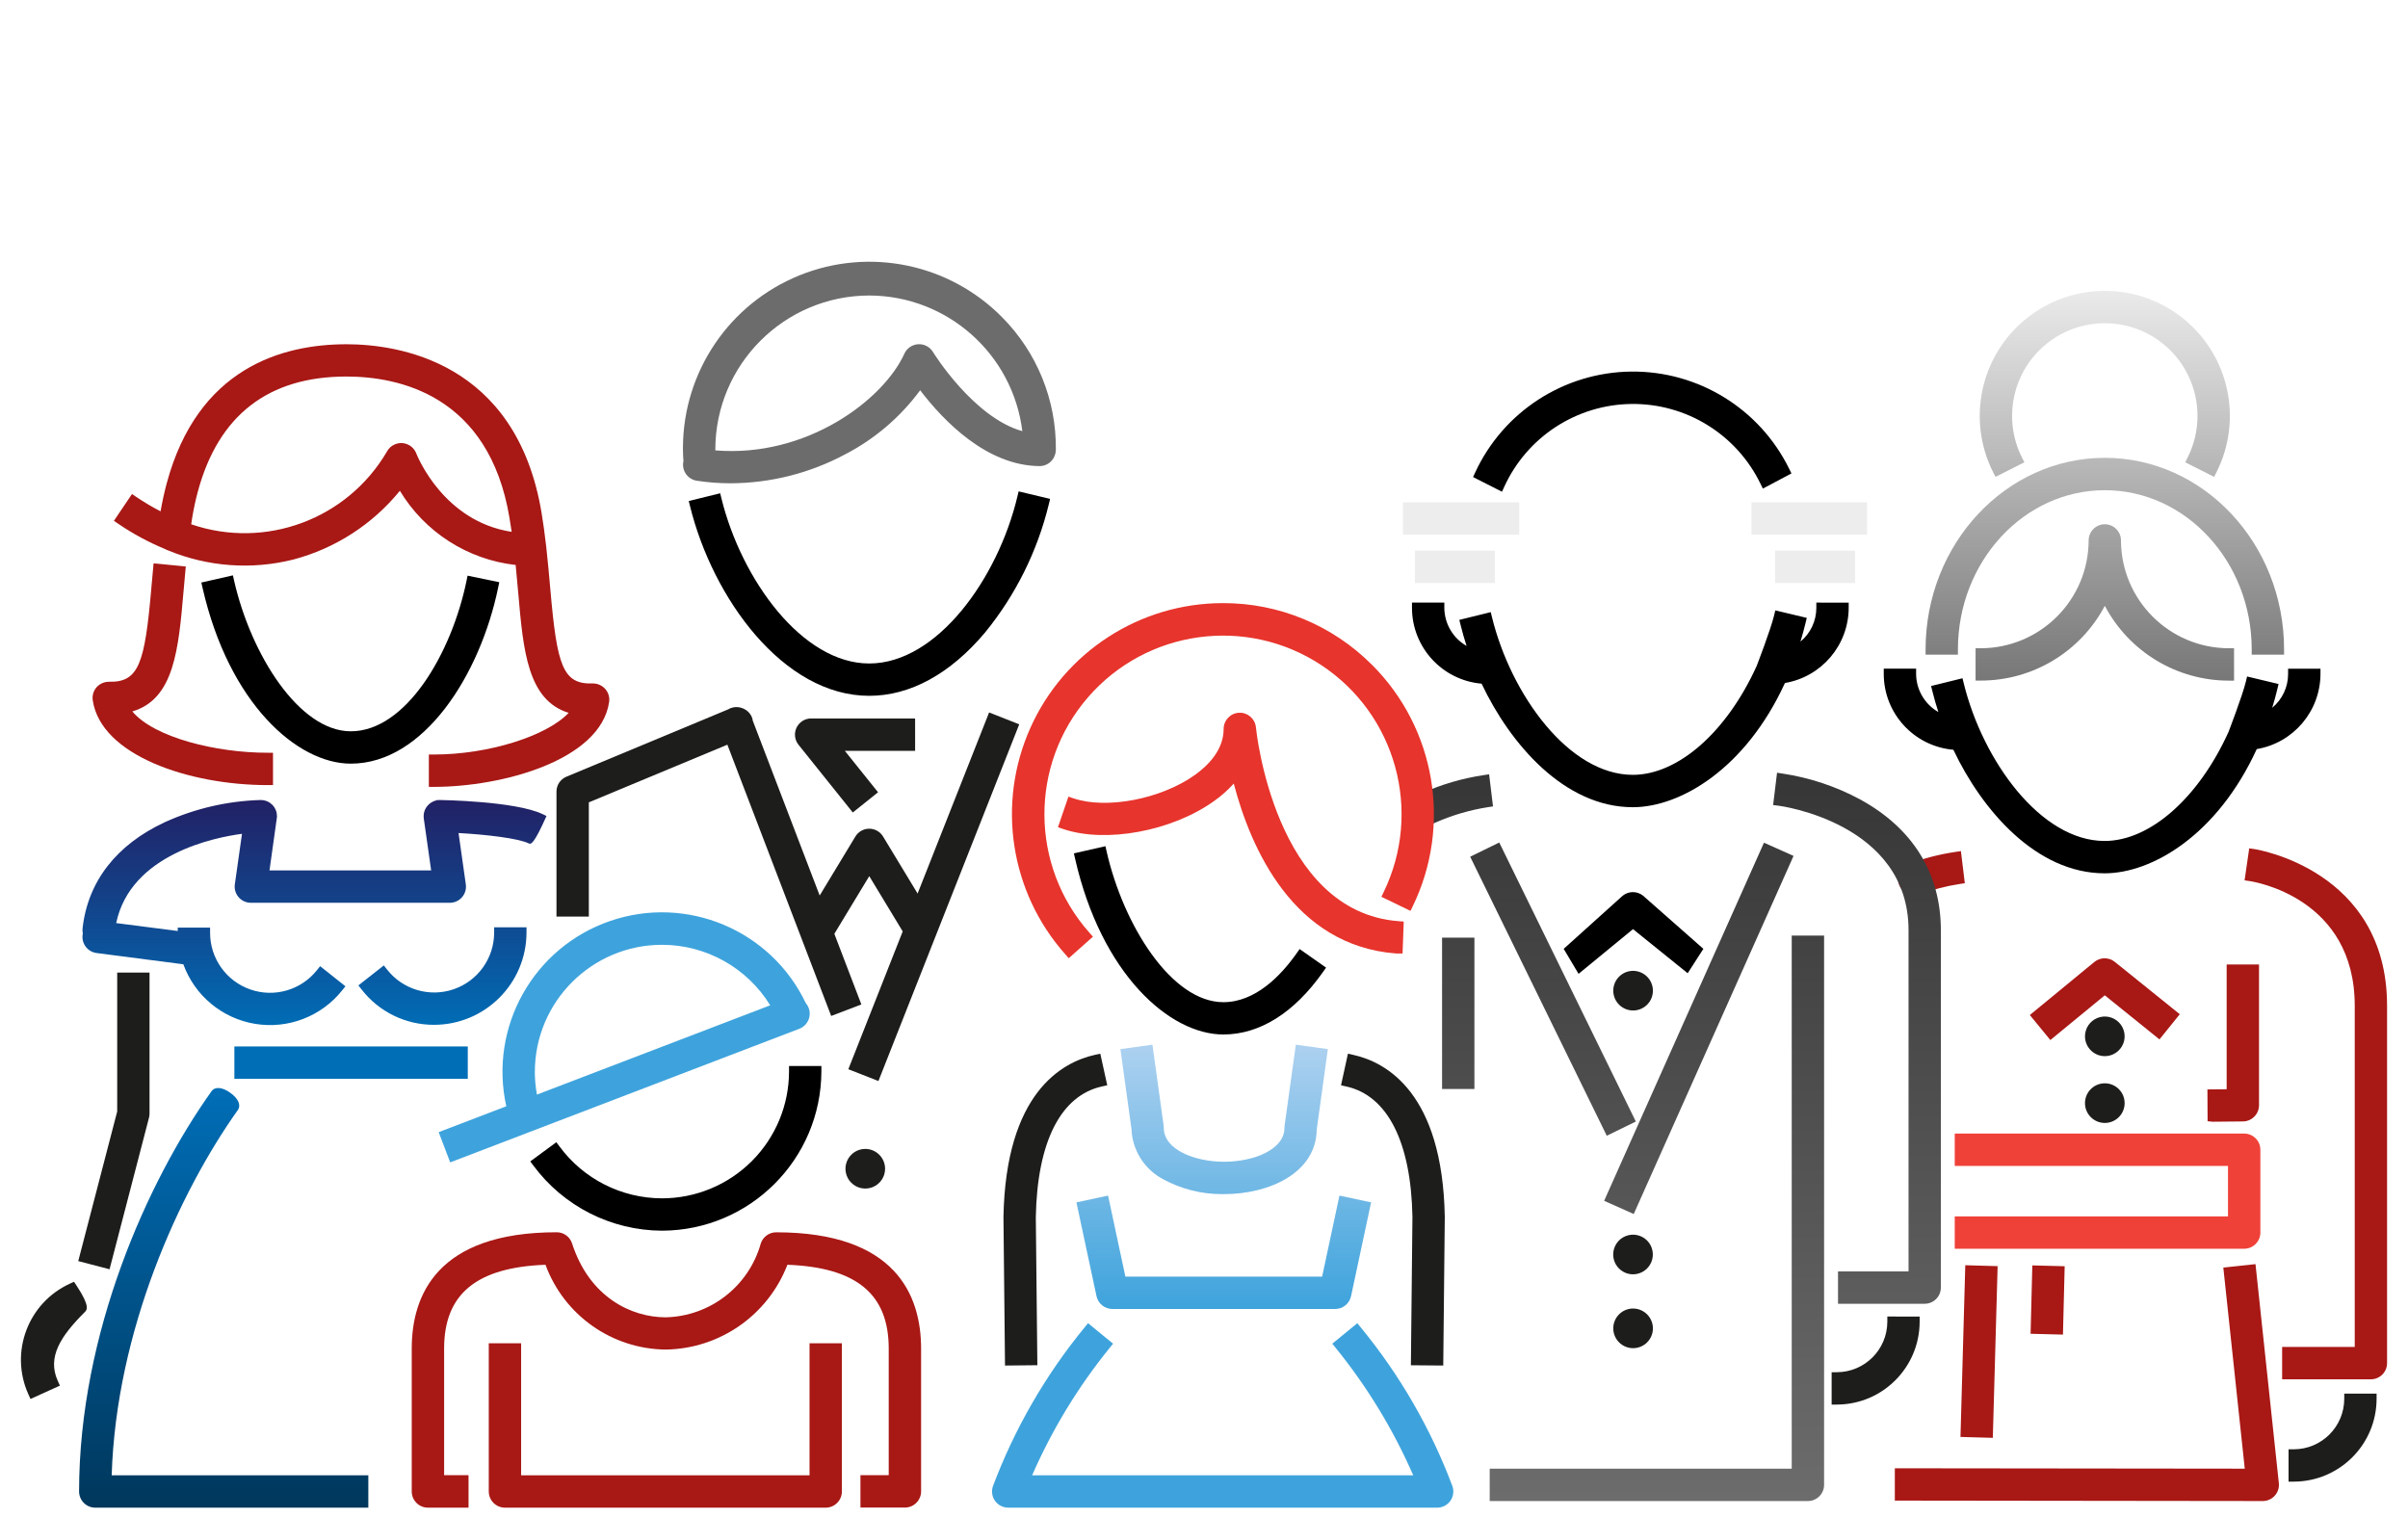
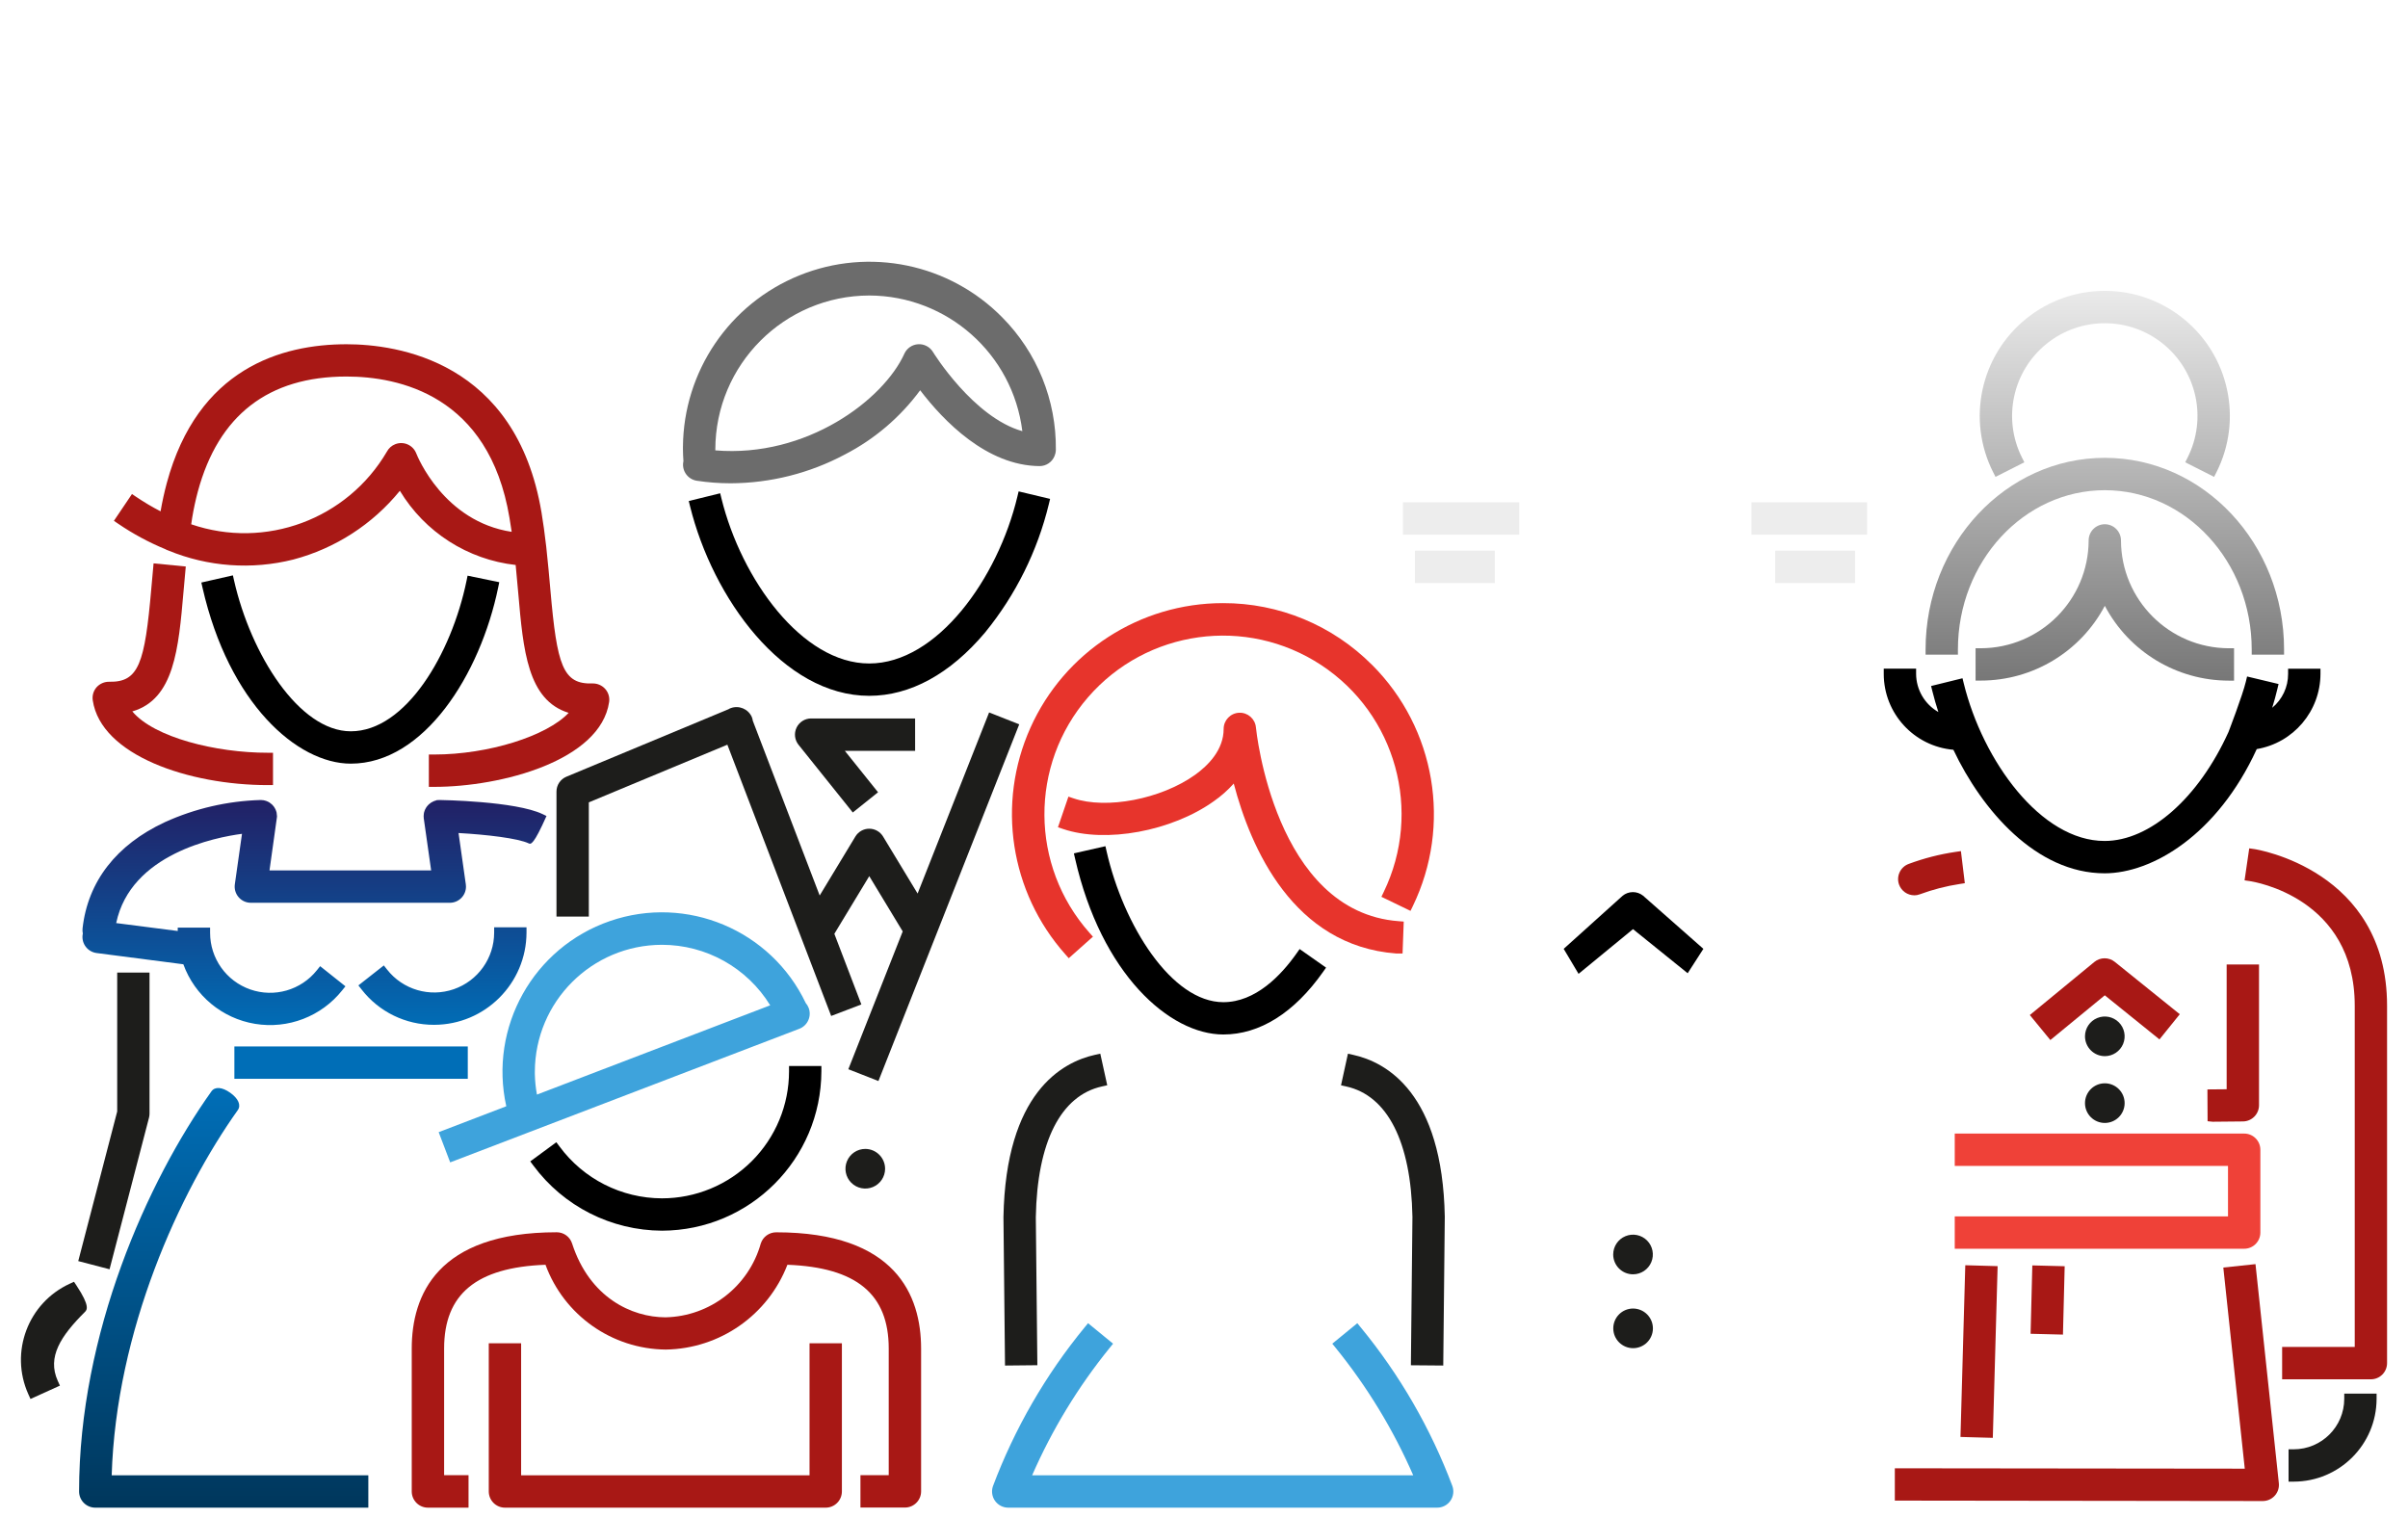
<svg xmlns="http://www.w3.org/2000/svg" width="230" height="145" viewBox="0 0 230 145">
  <defs>
    <linearGradient id="icon-no-poverty-a" x1="50%" x2="50%" y1="0%" y2="100%">
      <stop offset="0%" stop-color="#363636" />
      <stop offset="100%" stop-color="#6C6C6C" />
    </linearGradient>
    <linearGradient id="icon-no-poverty-b" x1="50%" x2="50%" y1="0%" y2="100%">
      <stop offset="0%" stop-color="#EDEDED" />
      <stop offset="100%" stop-color="#777" />
    </linearGradient>
    <linearGradient id="icon-no-poverty-c" x1="50%" x2="50%" y1="0%" y2="100%">
      <stop offset="0%" stop-color="#ADD1F0" />
      <stop offset="100%" stop-color="#3EA3DC" />
    </linearGradient>
    <linearGradient id="icon-no-poverty-d" x1="50%" x2="50%" y1="0%" y2="100%">
      <stop offset="0%" stop-color="#006EB7" />
      <stop offset="100%" stop-color="#00375C" />
    </linearGradient>
    <linearGradient id="icon-no-poverty-e" x1="50%" x2="50%" y1="0%" y2="100%">
      <stop offset="0%" stop-color="#222065" />
      <stop offset="100%" stop-color="#006EB7" />
    </linearGradient>
  </defs>
  <g fill="none" fill-rule="evenodd">
    <path fill="#A81815" fill-rule="nonzero" d="M180.984,143.33 L180.984,140.243 L214.409,140.28 L212.36,121.07 L215.433,120.743 L217.663,141.663 C217.67,141.718 217.672,141.773 217.672,141.828 C217.671,142.681 216.98,143.371 216.127,143.372 L180.984,143.33 Z M217.978,131.745 L217.978,128.653 L224.913,128.653 L224.913,96.064 C224.913,85.746 215.295,84.22 214.884,84.159 L214.39,84.087 L214.835,81.03 L215.328,81.101 C215.455,81.119 228,83.062 228,96.064 L228,130.201 C227.999,131.054 227.308,131.744 226.455,131.745 L217.978,131.745 Z M210.858,107.094 L210.842,104.057 L212.679,104.04 L212.679,92.123 L215.77,92.123 L215.77,105.569 C215.768,106.416 215.085,107.104 214.238,107.114 L211.338,107.142 L210.858,107.094 Z M182.841,85.514 C182.192,85.512 181.613,85.105 181.39,84.495 C181.1,83.694 181.513,82.809 182.313,82.516 C183.762,81.978 185.263,81.593 186.791,81.368 L187.297,81.295 L187.67,84.359 L187.19,84.433 C185.888,84.632 184.609,84.962 183.373,85.419 C183.203,85.484 183.023,85.518 182.841,85.519 L182.841,85.514 Z" />
-     <path fill="url(#icon-no-poverty-a)" fill-rule="nonzero" d="M142.288,143.373 L142.288,140.283 L171.137,140.283 L171.137,89.36 L174.228,89.36 L174.228,141.827 C174.227,142.68 173.536,143.371 172.683,143.372 L142.288,143.373 Z M175.558,124.529 L175.558,121.439 L182.294,121.439 L182.294,88.854 C182.294,78.581 169.984,76.966 169.86,76.954 L169.36,76.895 L169.734,73.808 L170.242,73.885 C172.847,74.275 175.364,75.113 177.681,76.363 C182.721,79.122 185.381,83.441 185.381,88.851 L185.381,122.984 C185.38,123.837 184.689,124.528 183.836,124.529 L175.558,124.529 Z M153.223,114.697 L153.423,114.24 L168.486,80.49 L171.308,81.749 L171.108,82.206 L156.046,115.956 L153.223,114.697 Z M140.425,81.831 L143.201,80.472 L156.245,107.123 L153.471,108.481 L140.425,81.831 Z M137.739,104.017 L137.739,89.56 L140.829,89.56 L140.829,104.017 L137.739,104.017 Z M136.412,78.726 C135.684,78.724 135.057,78.213 134.906,77.5 C134.756,76.788 135.123,76.067 135.788,75.77 C137.679,74.924 139.675,74.34 141.723,74.034 L142.232,73.957 L142.605,77.022 L142.127,77.096 C140.375,77.37 138.666,77.874 137.046,78.596 C136.85,78.685 136.636,78.731 136.42,78.73 L136.412,78.726 Z" />
-     <path fill="#1D1D1B" fill-rule="nonzero" d="M180.268 125.748L180.268 126.248C180.261 128.906 178.108 131.059 175.449 131.067L174.949 131.067 174.949 134.158 175.449 134.158C179.811 134.147 183.344 130.613 183.355 126.251L183.355 125.751 180.268 125.748zM155.978 92.731C154.934 92.735 154.09 93.584 154.092 94.629 154.095 95.673 154.943 96.518 155.988 96.517 157.032 96.516 157.878 95.669 157.878 94.624 157.875 93.577 157.025 92.731 155.978 92.731L155.978 92.731z" />
    <g fill="#1D1D1B" fill-rule="nonzero" transform="translate(153.088 117.93)">
      <path d="M2.89 3.786C3.656 3.786 4.346 3.325 4.639 2.617 4.932 1.91 4.77 1.096 4.229.554 3.687.013 2.873-.149 2.166.144 1.458.437.997 1.127.997 1.893.998 2.938 1.845 3.785 2.89 3.786L2.89 3.786zM2.89 7.055C1.845 7.059 1.001 7.908 1.004 8.953 1.007 9.997 1.855 10.842 2.899 10.841 3.944 10.84 4.79 9.993 4.79 8.948 4.786 7.901 3.937 7.055 2.89 7.055L2.89 7.055z" />
    </g>
    <path fill="#000" fill-rule="nonzero" d="M156.935,85.55 C156.364,85.093 155.551,85.097 154.984,85.56 L149.355,90.629 L150.776,93.017 L155.976,88.746 L161.198,92.958 L162.698,90.629 L156.935,85.55 Z" />
    <path fill="#1D1D1B" fill-rule="nonzero" d="M223.911,133.112 L223.911,133.612 C223.905,136.271 221.751,138.424 219.092,138.43 L218.592,138.43 L218.592,141.519 L219.092,141.519 C223.455,141.508 226.988,137.975 227,133.613 L227,133.113 L223.911,133.112 Z" />
    <path fill="#000" fill-rule="nonzero" d="M218.548,63.875 L218.548,64.375 C218.55,65.624 217.993,66.807 217.031,67.603 C217.222,66.983 217.382,66.403 217.52,65.82 L217.636,65.334 L214.63,64.615 L214.514,65.102 C214.195,66.437 212.858,69.902 212.857,69.912 C209.989,76.237 205.343,80.325 201.021,80.325 C194.921,80.325 189.39,72.671 187.567,65.271 L187.448,64.784 L184.448,65.524 L184.569,66.01 C184.736,66.683 184.929,67.354 185.143,68.01 C183.835,67.263 183.025,65.875 183.017,64.368 L183.017,63.868 L179.927,63.868 L179.927,64.368 C179.929,68.143 182.817,71.289 186.577,71.614 C189.302,77.368 194.483,83.414 201.024,83.414 C205.569,83.414 211.796,79.742 215.552,71.55 C219.057,70.957 221.626,67.929 221.64,64.375 L221.64,63.875 L218.548,63.875 Z" />
    <g fill="#1D1D1B" fill-rule="nonzero" transform="translate(199.148 97.093)">
      <path d="M1.892 3.786C2.658 3.786 3.348 3.325 3.642 2.618 3.935 1.911 3.773 1.096 3.232.555 2.691.013 1.876-.149 1.169.144.461.437 0 1.127 0 1.893.004 2.936.849 3.782 1.892 3.786L1.892 3.786zM1.892 6.379C.847 6.38-0 7.227-2.56778776e-9 8.273 0 9.318.848 10.165 1.893 10.165 2.939 10.165 3.786 9.317 3.786 8.272 3.785 7.226 2.938 6.379 1.892 6.379L1.892 6.379z" />
    </g>
    <path fill="#A81815" fill-rule="nonzero" d="M201.994,91.872 C201.424,91.414 200.611,91.418 200.044,91.88 L193.879,96.951 L195.839,99.339 L201.039,95.067 L206.261,99.279 L208.201,96.873 L201.994,91.872 Z" />
    <rect width="6.532" height="3.092" x="192.315" y="122.623" fill="#A81815" fill-rule="nonzero" transform="rotate(-88.552 195.581 124.17)" />
    <rect width="16.407" height="3.09" x="180.825" y="127.547" fill="#A81815" fill-rule="nonzero" transform="rotate(-88.396 189.029 129.092)" />
    <path fill="#EF4138" fill-rule="nonzero" d="M214.355,108.273 L186.707,108.273 L186.707,111.363 L212.807,111.363 L212.807,116.184 L186.707,116.184 L186.707,119.274 L214.355,119.274 C215.208,119.273 215.899,118.582 215.899,117.729 L215.899,109.818 C215.898,108.966 215.208,108.275 214.355,108.273 Z" />
    <path fill="url(#icon-no-poverty-b)" fill-rule="nonzero" d="M28.965,37.235 C23.997,37.233 19.438,34.482 17.12,30.088 C14.8,34.48 10.242,37.229 5.275,37.23 L4.775,37.23 L4.775,34.142 L5.275,34.142 C10.957,34.126 15.559,29.524 15.575,23.842 C15.576,22.989 16.267,22.298 17.12,22.296 L17.12,22.296 C17.972,22.299 18.662,22.991 18.663,23.843 C18.679,29.525 23.281,34.127 28.963,34.143 L29.463,34.143 L29.463,37.236 L28.965,37.235 Z M31.15,34.754 L31.15,34.254 C31.15,25.867 24.855,19.045 17.12,19.045 C9.385,19.045 3.089,25.866 3.089,34.253 L3.089,34.753 L0,34.753 L0,34.253 C0,24.162 7.68,15.953 17.12,15.953 C26.56,15.953 34.24,24.162 34.24,34.253 L34.24,34.753 L31.15,34.754 Z M24.8,16.379 L25.025,15.932 C26.9,12.208 25.923,7.679 22.678,5.06 C19.433,2.441 14.801,2.441 11.556,5.06 C8.311,7.679 7.334,12.208 9.209,15.932 L9.434,16.38 L6.68,17.772 L6.453,17.327 C3.92,12.303 5.238,6.192 9.615,2.658 C13.993,-0.877 20.244,-0.877 24.622,2.658 C28.999,6.192 30.317,12.303 27.784,17.327 L27.558,17.772 L24.8,16.379 Z" transform="translate(183.922 27.776)" />
    <path fill="#1D1D1B" fill-rule="nonzero" d="M87.406,68.623 L77.476,68.623 C76.882,68.623 76.34,68.964 76.083,69.5 C75.826,70.036 75.899,70.672 76.27,71.136 L81.455,77.606 L83.866,75.673 L80.694,71.715 L87.408,71.715 L87.406,68.623 Z" />
    <path fill="#A81815" fill-rule="nonzero" d="M77.323,128.304 L77.323,140.911 L49.775,140.911 L49.775,128.304 L46.685,128.304 L46.685,142.456 C46.685,142.866 46.848,143.26 47.138,143.55 C47.428,143.841 47.821,144.004 48.231,144.004 L78.868,144.004 C79.721,144.003 80.412,143.312 80.413,142.459 L80.413,128.304 L77.323,128.304 Z" />
    <path fill="#000" fill-rule="nonzero" d="M75.365,101.819 L75.365,102.319 C75.366,105.539 74.087,108.627 71.81,110.904 C69.533,113.18 66.445,114.459 63.225,114.459 L63.225,114.459 C59.362,114.451 55.731,112.612 53.439,109.501 L53.139,109.101 L50.648,110.932 L50.948,111.332 C53.832,115.224 58.382,117.528 63.225,117.549 L63.225,117.549 C71.627,117.527 78.432,110.721 78.454,102.32 L78.454,101.82 L75.365,101.819 Z" />
    <path fill="#A81815" fill-rule="nonzero" d="M74.135,117.704 C73.467,117.704 72.874,118.134 72.667,118.769 C71.517,122.867 67.823,125.731 63.567,125.824 C60.355,125.818 56.323,123.961 54.642,118.771 C54.438,118.132 53.844,117.698 53.172,117.7 C41.729,117.7 39.327,123.741 39.327,128.81 L39.327,142.462 C39.33,143.315 40.023,144.005 40.875,144.004 L44.752,144.004 L44.752,140.904 L42.42,140.904 L42.42,128.804 C42.42,123.604 45.499,121.053 52.102,120.804 C53.876,125.63 58.45,128.855 63.59,128.904 C68.752,128.824 73.349,125.62 75.209,120.804 C81.809,121.055 84.886,123.604 84.886,128.804 L84.886,140.904 L82.186,140.904 L82.186,143.994 L86.435,143.994 C87.288,143.993 87.979,143.302 87.979,142.449 L87.979,128.804 C87.975,123.74 85.575,117.704 74.135,117.704 Z" />
    <path fill="#3EA3DC" fill-rule="nonzero" d="M77.238,96.268 C77.175,96.101 77.083,95.947 76.965,95.812 C73.632,88.824 65.585,85.451 58.265,87.972 C50.945,90.493 46.682,98.107 48.358,105.665 L41.9,108.138 L43,111.025 L76.347,98.264 C76.73,98.117 77.038,97.824 77.204,97.449 C77.374,97.076 77.386,96.65 77.238,96.268 L77.238,96.268 Z M73.567,96.022 L51.286,104.55 C51.166,103.902 51.1,103.245 51.086,102.586 L51.086,102.378 C51.097,95.679 56.527,90.251 63.226,90.243 L63.226,90.243 C67.443,90.243 71.358,92.43 73.567,96.022 L73.567,96.022 Z" />
    <path fill="#000" fill-rule="nonzero" d="M124.134,90.648 L123.847,91.056 C122.347,93.185 119.913,95.723 116.847,95.723 C111.916,95.723 107.305,88.396 105.695,81.313 L105.585,80.825 L102.571,81.509 L102.683,81.998 C105.192,93.035 111.708,98.809 116.847,98.809 C120.321,98.809 123.615,96.743 126.371,92.833 L126.66,92.423 L124.134,90.648 Z" />
    <g fill="#1D1D1B" fill-rule="nonzero" transform="translate(95.845 100.641)">
      <path d="M8.761.107C5.584.807.219 3.745 0 15.615L.149 29.789 3.239 29.758 3.091 15.627C3.222 8.427 5.471 3.993 9.425 3.127L9.913 3.019 9.25.001 8.761.107zM33.392.111L32.903.004 32.242 3.022 32.73 3.13C36.682 3.998 38.93 8.43 39.064 15.587L38.916 29.762 42.007 29.788 42.154 15.575C41.932 3.745 36.571.808 33.392.111z" />
    </g>
    <path fill="#3EA3DC" fill-rule="nonzero" d="M138.726,141.945 C136.656,136.441 133.695,131.315 129.96,126.772 L129.643,126.386 L127.254,128.342 L127.567,128.729 C130.577,132.438 133.072,136.536 134.984,140.913 L98.584,140.913 C100.497,136.536 102.992,132.438 106.002,128.729 L106.315,128.342 L103.926,126.386 L103.608,126.772 C99.872,131.319 96.909,136.451 94.838,141.96 C94.677,142.432 94.753,142.954 95.044,143.36 C95.335,143.765 95.804,144.005 96.303,144.004 L137.27,144.004 C137.771,144.004 138.242,143.762 138.531,143.353 C138.82,142.944 138.893,142.42 138.726,141.947 L138.726,141.945 Z" />
-     <path fill="url(#icon-no-poverty-c)" fill-rule="nonzero" d="M106.241,125.027 C105.514,125.022 104.888,124.514 104.733,123.803 L102.815,114.845 L105.838,114.198 L107.491,121.938 L126.283,121.938 L127.938,114.198 L130.96,114.845 L129.045,123.804 C128.89,124.516 128.262,125.024 127.533,125.027 L106.241,125.027 Z M111.141,112.655 C109.315,111.715 108.14,109.86 108.07,107.806 L107.015,100.207 L110.075,99.783 L111.144,107.502 C111.153,107.572 111.158,107.643 111.158,107.714 C111.158,109.825 114.128,110.964 116.922,110.964 C119.716,110.964 122.687,109.825 122.687,107.714 C122.687,107.643 122.692,107.571 122.701,107.5 L123.771,99.783 L126.831,100.207 L125.771,107.856 C125.717,112.094 121.145,114.056 116.921,114.056 L116.683,114.056 C114.747,114.054 112.841,113.573 111.136,112.655 L111.141,112.655 Z" />
    <g fill="#E7342C" fill-rule="nonzero" transform="translate(96.653 57.607)">
      <path d="M23.308,11.879 C23.235,11.056 22.528,10.436 21.702,10.471 C20.876,10.507 20.225,11.187 20.224,12.013 C20.224,14.023 18.74,15.508 17.495,16.401 C14.252,18.719 9.036,19.722 5.87,18.643 L5.398,18.482 L4.398,21.407 L4.87,21.568 C8.937,22.959 15.27,21.792 19.289,18.918 C19.986,18.433 20.624,17.867 21.189,17.233 C22.804,23.392 26.866,32.726 36.712,33.467 L37.312,33.467 L37.425,30.418 L36.946,30.381 C25.072,29.49 23.324,12.056 23.308,11.879 Z" />
      <path d="M34.397,5.9 C30.627,2.11 25.498,-0.015 20.152,-7.44237233e-05 L20.152,-7.44237233e-05 C12.216,0.001 5.02,4.659 1.771,11.899 C-1.479,19.138 -0.177,27.611 5.097,33.541 L5.43,33.916 L7.739,31.86 L7.408,31.487 C1.725,25.088 1.664,15.468 7.265,8.998 C12.866,2.527 22.395,1.209 29.542,5.917 C36.69,10.625 39.241,19.9 35.508,27.601 L35.291,28.051 L38.071,29.395 L38.289,28.947 C42.031,21.221 40.472,11.972 34.403,5.9 L34.397,5.9 Z" />
    </g>
    <path fill="#000" fill-rule="nonzero" d="M44.661,54.985 L44.561,55.475 C43.124,62.444 38.761,69.85 33.506,69.85 C28.575,69.85 23.964,62.526 22.356,55.445 L22.245,54.956 L19.231,55.641 L19.342,56.129 C21.853,67.165 28.368,72.94 33.507,72.94 C40.474,72.94 45.863,64.467 47.587,56.098 L47.687,55.609 L44.661,54.985 Z" />
    <g fill="#A81815" fill-rule="nonzero" transform="translate(8.838 32.877)">
      <path d="M3.8,35.074 C7.8,33.91 8.215,29.118 8.692,23.617 L8.907,21.233 L5.831,20.933 L5.614,23.342 C4.992,30.509 4.414,32.298 1.588,32.242 C1.131,32.235 0.694,32.426 0.388,32.765 C0.088,33.106 -0.046,33.563 0.021,34.012 C0.801,39.272 9.216,42.112 16.738,42.112 L17.238,42.112 L17.238,39.022 L16.738,39.022 C11.796,39.029 5.876,37.56 3.8,35.074 Z" />
      <path d="M48.965,32.922 C48.658,32.584 48.221,32.395 47.765,32.402 C44.912,32.502 44.365,30.682 43.735,23.502 C43.624,22.22 43.498,20.829 43.335,19.339 C43.189,18.081 43.046,17.039 42.885,16.077 C40.459,1.571 29.05,0.004 24.257,0.004 C18.057,0.004 10.048,2.304 7.089,13.274 C6.86,14.125 6.661,15.029 6.499,15.963 C5.701,15.55 4.928,15.092 4.183,14.59 L3.768,14.31 L2.042,16.87 L2.454,17.15 C3.861,18.109 5.364,18.92 6.937,19.571 C7.028,19.625 7.125,19.668 7.226,19.699 C11.016,21.264 15.209,21.567 19.185,20.565 C23.184,19.507 26.745,17.209 29.356,14.001 C31.74,17.954 35.827,20.573 40.415,21.087 C40.509,22.02 40.589,22.923 40.663,23.775 C41.137,29.239 41.55,34.001 45.477,35.21 C43.405,37.42 37.824,39.191 32.624,39.191 L32.124,39.191 L32.124,42.281 L32.624,42.281 C39.068,42.281 48.514,39.768 49.342,34.181 C49.41,33.726 49.272,33.264 48.965,32.922 Z M40.036,17.922 C33.548,16.935 31.036,10.722 30.923,10.434 C30.776,10.051 30.482,9.742 30.107,9.576 C29.732,9.409 29.306,9.399 28.923,9.547 C28.574,9.68 28.286,9.936 28.113,10.267 C24.325,16.727 16.511,19.627 9.426,17.201 L9.518,16.58 C9.663,15.711 9.845,14.866 10.06,14.069 C12.027,6.782 16.8,3.087 24.245,3.087 C29.221,3.087 37.862,4.84 39.825,16.581 C39.905,17.035 39.973,17.483 40.036,17.925 L40.036,17.922 Z" />
    </g>
    <path fill="#1D1D1B" fill-rule="nonzero" d="M7.305,122.784 L7.069,122.429 L6.681,122.606 C2.676,124.433 0.9,129.153 2.706,133.167 L2.912,133.623 L5.722,132.348 L5.517,131.893 C4.486,129.609 5.806,127.611 8.105,125.315 L8.105,125.315 C8.302,125.117 8.631,124.787 7.305,122.784 Z" />
    <path fill="url(#icon-no-poverty-d)" fill-rule="nonzero" d="M10.668,140.914 C11.093,127.081 17.141,113.857 22.711,106.035 C23.045,105.564 22.769,104.927 21.988,104.373 C21.207,103.819 20.527,103.773 20.195,104.241 C14.084,112.82 7.554,127.364 7.554,142.456 C7.554,142.866 7.716,143.26 8.006,143.551 C8.296,143.841 8.689,144.004 9.099,144.004 L35.181,144.004 L35.181,140.914 L10.668,140.914 Z" />
    <rect width="22.293" height="3.09" x="22.387" y="99.952" fill="#006EB7" fill-rule="nonzero" />
    <path fill="#1D1D1B" fill-rule="nonzero" d="M11.194,92.896 L11.194,106.163 L7.474,120.454 L10.464,121.234 L14.234,106.748 C14.266,106.622 14.283,106.492 14.282,106.361 L14.282,92.896 L11.194,92.896 Z" />
    <path fill="url(#icon-no-poverty-e)" fill-rule="nonzero" d="M17.512,92.103 L9.221,91.028 C8.377,90.916 7.781,90.142 7.889,89.297 C7.895,89.254 7.902,89.212 7.912,89.17 C7.877,89.008 7.868,88.84 7.886,88.675 C8.386,84.199 11.108,80.69 15.747,78.529 C18.627,77.221 21.739,76.502 24.9,76.413 L24.952,76.413 L25.041,76.426 L25.091,76.426 L25.15,76.431 C25.235,76.451 25.286,76.462 25.334,76.475 C25.382,76.488 25.42,76.5 25.467,76.516 C25.521,76.537 25.574,76.561 25.624,76.588 C25.647,76.598 25.691,76.623 25.735,76.648 L25.988,76.848 C26.024,76.884 26.057,76.922 26.088,76.961 L26.17,77.061 C26.202,77.106 26.231,77.154 26.257,77.202 L26.324,77.331 C26.344,77.375 26.362,77.421 26.376,77.467 C26.394,77.521 26.411,77.572 26.42,77.613 L26.458,77.974 L26.447,78.084 L25.741,83.137 L41.181,83.137 L40.472,78.137 L40.472,78.07 L40.463,77.962 C40.464,77.888 40.47,77.814 40.48,77.741 L40.502,77.611 C40.516,77.557 40.532,77.504 40.551,77.451 L40.596,77.334 C40.621,77.277 40.651,77.222 40.685,77.17 L40.748,77.07 C40.775,77.033 40.803,76.998 40.833,76.964 C40.868,76.921 40.906,76.88 40.945,76.842 L41.166,76.668 C41.216,76.637 41.268,76.608 41.321,76.582 C41.361,76.56 41.401,76.541 41.442,76.523 L41.591,76.473 L41.648,76.459 L41.701,76.427 L42.007,76.413 C42.077,76.413 49.239,76.513 51.84,77.766 L52.199,77.939 C50.976,80.685 50.713,80.656 50.505,80.558 C49.481,80.065 46.428,79.711 43.798,79.567 L44.492,84.467 C44.503,84.54 44.508,84.613 44.508,84.687 C44.507,85.539 43.816,86.229 42.964,86.23 L23.964,86.23 C23.892,86.23 23.82,86.225 23.748,86.215 C22.905,86.098 22.315,85.32 22.429,84.476 L23.114,79.643 C20.604,79.972 12.485,81.543 11.098,88.168 L16.977,88.924 L16.977,88.603 L20.067,88.603 L20.067,89.103 C20.068,91.536 21.605,93.702 23.901,94.506 C26.197,95.31 28.75,94.575 30.267,92.673 L30.578,92.284 L32.994,94.207 L32.681,94.597 C30.692,97.089 27.512,98.311 24.366,97.794 C21.22,97.277 18.599,95.1 17.512,92.103 L17.512,92.103 Z M41.454,97.886 C38.751,97.895 36.196,96.649 34.539,94.513 L34.232,94.121 L36.661,92.213 L36.97,92.605 C38.477,94.527 41.036,95.281 43.344,94.484 C45.652,93.687 47.2,91.514 47.199,89.072 L47.199,88.572 L50.29,88.572 L50.29,89.072 C50.276,93.934 46.338,97.872 41.476,97.886 L41.454,97.886 Z" />
    <path fill="#000" fill-rule="nonzero" d="M97.294,46.935 L97.178,47.421 C95.31,55.262 89.504,63.373 83.022,63.373 C76.622,63.373 70.817,55.354 68.907,47.602 L68.788,47.116 L65.788,47.855 L65.907,48.34 C68.07,57.126 74.807,66.461 83.021,66.461 C86.936,66.461 90.763,64.37 94.094,60.407 C97.015,56.824 99.096,52.632 100.183,48.139 L100.3,47.652 L97.294,46.935 Z" />
    <path fill="#1D1D1B" fill-rule="nonzero" d="M94.475 68.048L87.645 85.348 84.345 79.899C84.066 79.437 83.565 79.154 83.024 79.154 82.484 79.154 81.983 79.437 81.703 79.899L78.292 85.534 71.905 68.848C71.887 68.72 71.854 68.595 71.805 68.475 71.457 67.71 70.576 67.345 69.788 67.64 69.717 67.663 69.65 67.697 69.588 67.74L54.103 74.186C53.527 74.425 53.151 74.988 53.152 75.612L53.152 87.547 56.242 87.547 56.242 76.637 69.474 71.129 79.39 97.039 82.273 95.939 79.693 89.193 83.027 83.685 86.222 88.965 81.029 102.127 83.903 103.255 97.351 69.185 94.475 68.048zM82.647 109.739C81.882 109.739 81.192 110.2 80.899 110.908 80.606 111.615 80.767 112.429 81.309 112.971 81.85 113.512 82.664 113.674 83.372 113.381 84.079 113.088 84.54 112.398 84.54 111.632 84.537 110.588 83.691 109.743 82.647 109.739L82.647 109.739z" />
    <path fill="#6C6C6C" fill-rule="nonzero" d="M95.732,30.316 C90.678,25.182 83.029,23.599 76.352,26.304 C69.675,29.01 65.286,35.472 65.232,42.676 L65.232,42.944 C65.232,43.315 65.254,43.687 65.279,44.056 C65.271,44.085 65.265,44.116 65.258,44.156 C65.131,44.999 65.71,45.787 66.552,45.917 C67.619,46.08 68.696,46.161 69.775,46.161 L69.795,46.161 C73.601,46.144 77.346,45.199 80.703,43.407 C83.538,41.943 85.996,39.845 87.889,37.277 C90.119,40.2 94.248,44.487 99.298,44.519 C99.931,44.519 100.5,44.132 100.731,43.543 C100.758,43.475 100.779,43.405 100.795,43.334 L100.805,43.364 L100.805,43.307 C100.834,43.191 100.849,43.072 100.85,42.952 C100.901,38.225 99.058,33.675 95.732,30.316 Z M83.032,28.225 L83.038,28.225 C90.476,28.252 96.734,33.802 97.649,41.183 C92.981,39.875 89.149,33.688 89.114,33.622 L89.109,33.615 C88.81,33.127 88.266,32.844 87.694,32.879 C87.123,32.915 86.617,33.263 86.38,33.784 C84.397,38.174 77.059,43.742 68.324,43.018 C68.324,42.994 68.324,42.971 68.324,42.948 C68.33,34.824 74.911,28.237 83.035,28.225 L83.032,28.225 Z" />
-     <path fill="#000" fill-rule="nonzero" d="M173.487 57.558L173.487 58.058C173.488 59.306 172.932 60.49 171.97 61.286 172.149 60.696 172.313 60.1 172.457 59.504L172.574 59.017 169.568 58.3 169.452 58.786C169.134 60.123 167.796 63.586 167.794 63.597 164.928 69.922 160.282 74.009 155.958 74.009 149.858 74.009 144.327 66.355 142.507 58.955L142.388 58.469 139.388 59.208 139.508 59.695C139.674 60.366 139.866 61.037 140.08 61.695 138.773 60.948 137.963 59.56 137.955 58.054L137.955 57.554 134.865 57.554 134.865 58.054C134.867 61.829 137.755 64.975 141.515 65.301 144.239 71.054 149.415 77.101 155.96 77.101 160.505 77.101 166.733 73.429 170.489 65.237 173.994 64.644 176.564 61.616 176.578 58.061L176.578 57.561 173.487 57.558zM170.896 44.784C168.074 39.034 162.196 35.418 155.791 35.492 149.385 35.566 143.592 39.315 140.902 45.129L140.702 45.567 143.462 46.967 143.679 46.493C145.855 41.728 150.586 38.647 155.824 38.585 161.062 38.522 165.865 41.491 168.152 46.203L168.379 46.669 171.11 45.221 170.896 44.784z" />
    <g fill="#EDEDED" fill-rule="nonzero" transform="translate(134.003 47.976)">
      <rect width="7.628" height="3.09" x="1.146" y="4.62" />
      <rect width="11.107" height="3.09" />
      <rect width="7.628" height="3.09" x="35.556" y="4.62" />
      <rect width="11.041" height="3.09" x="33.29" />
    </g>
  </g>
</svg>